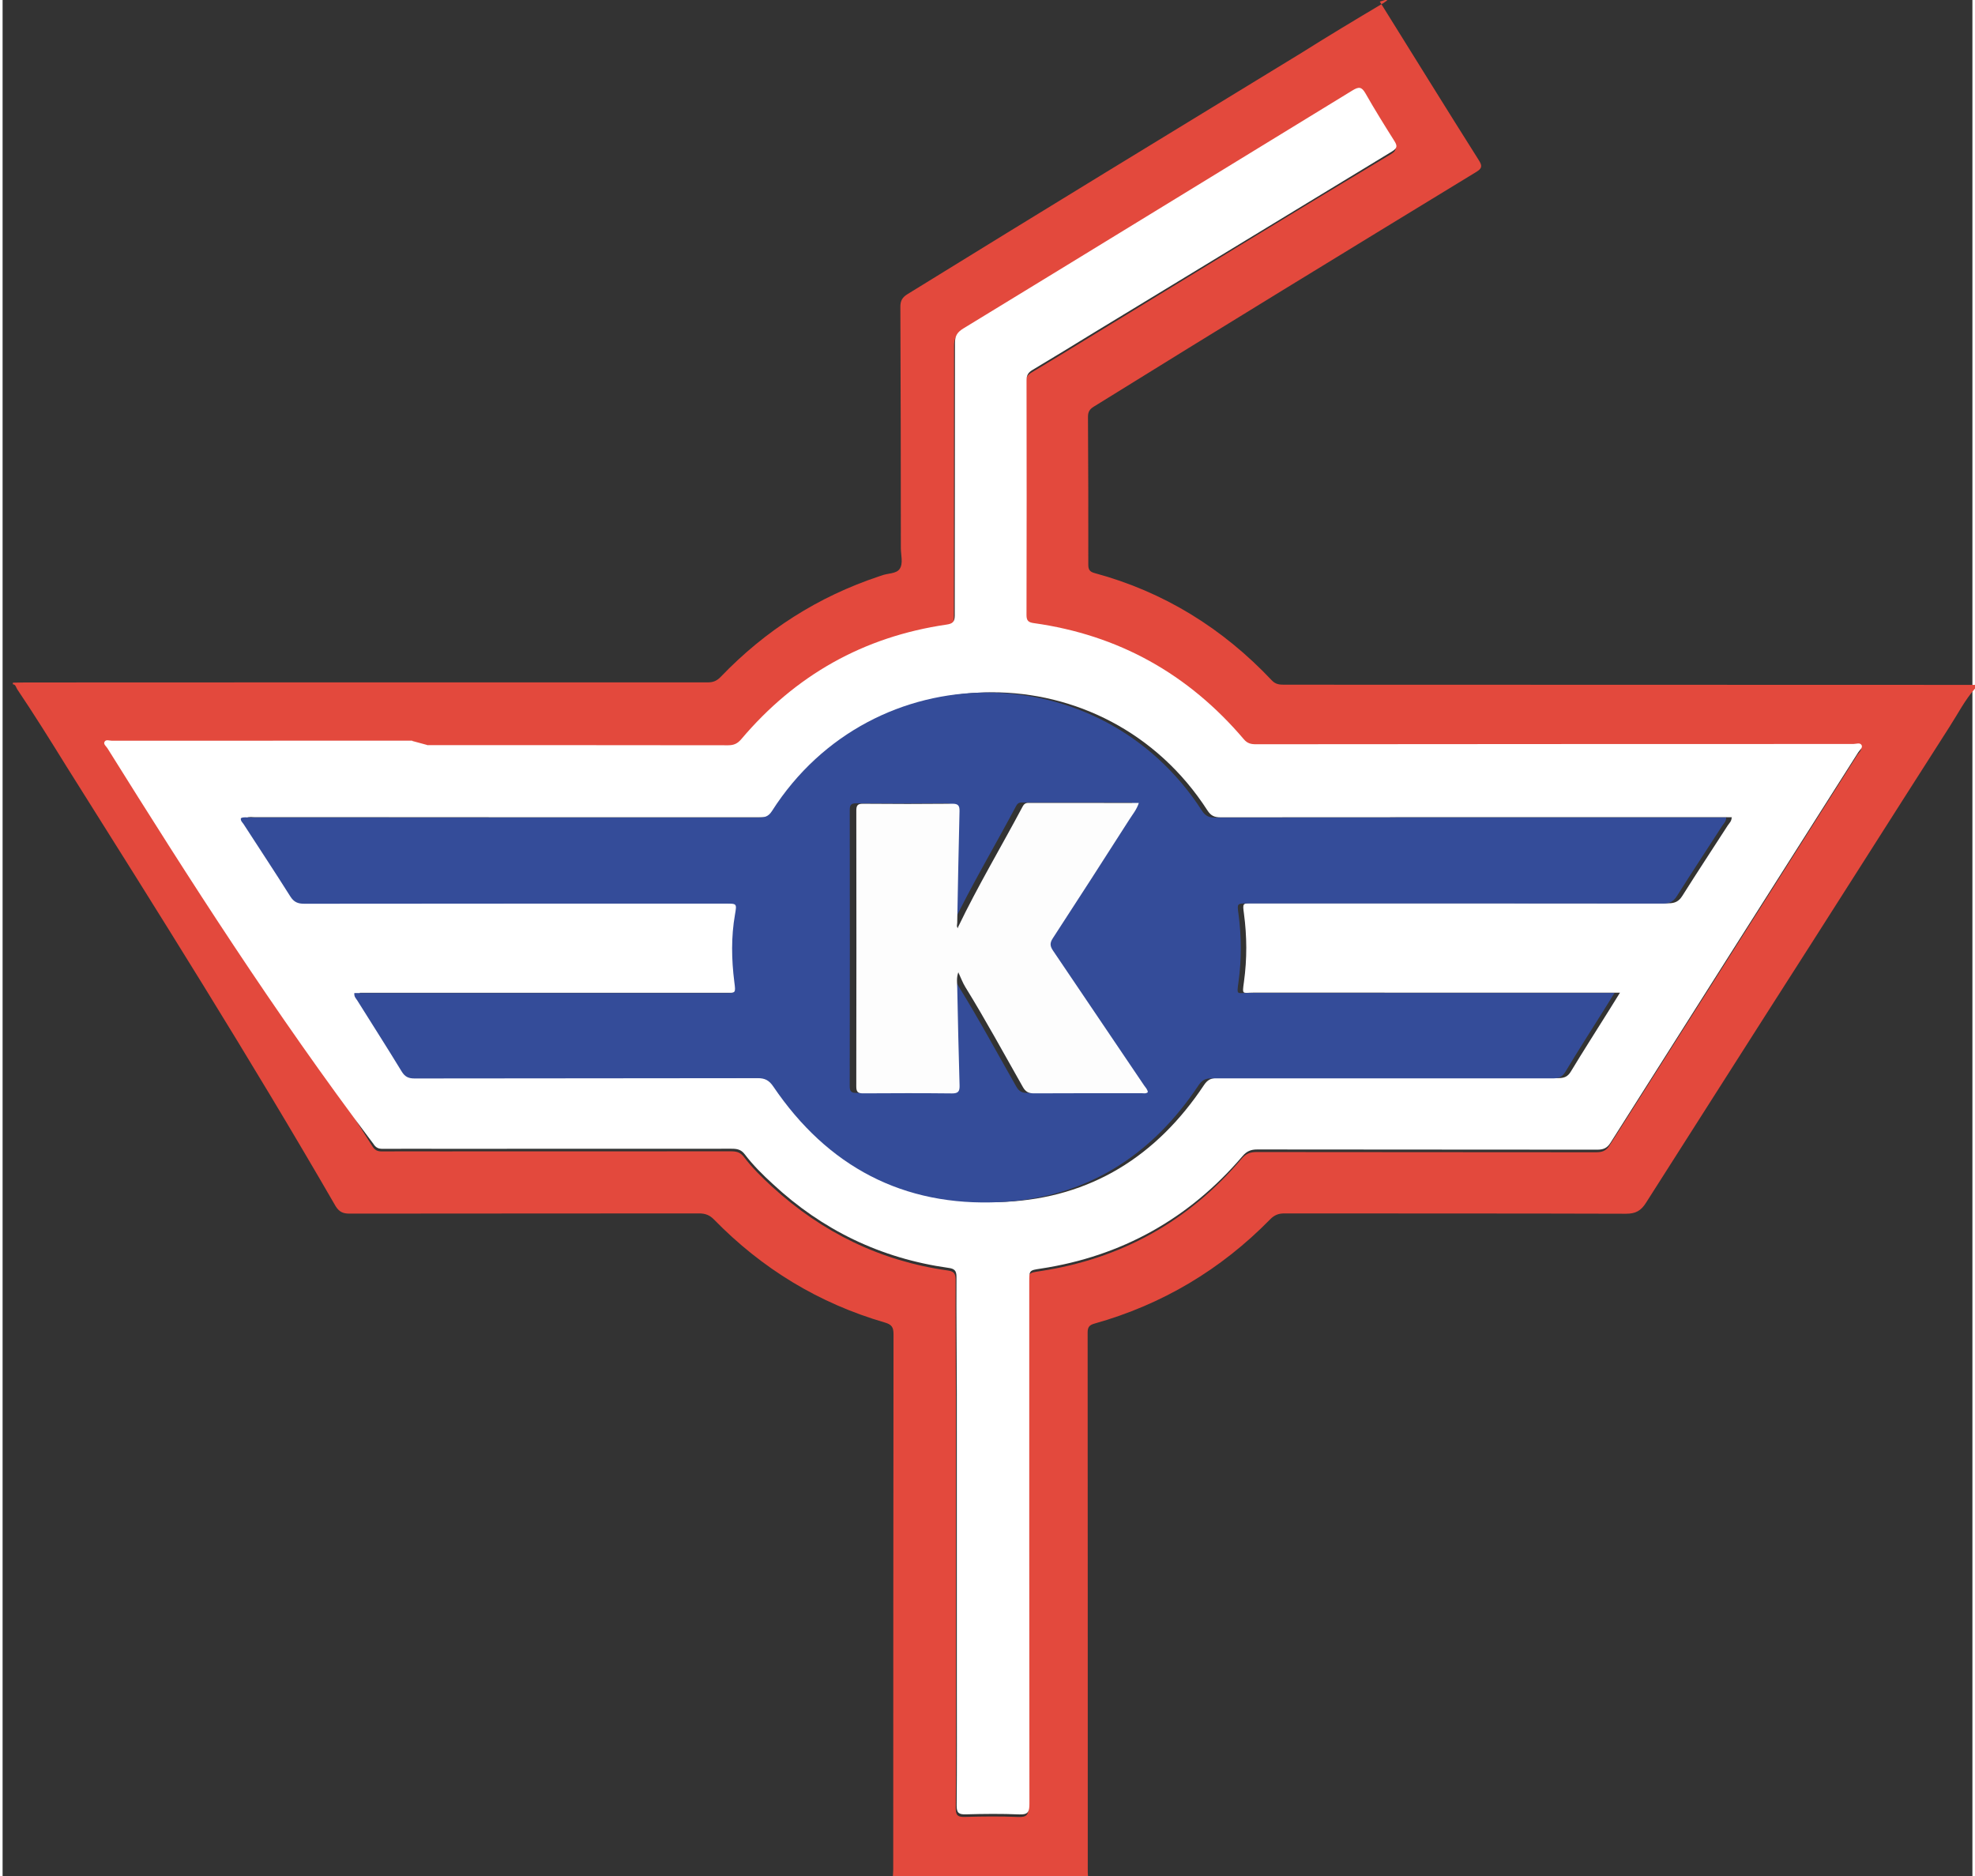
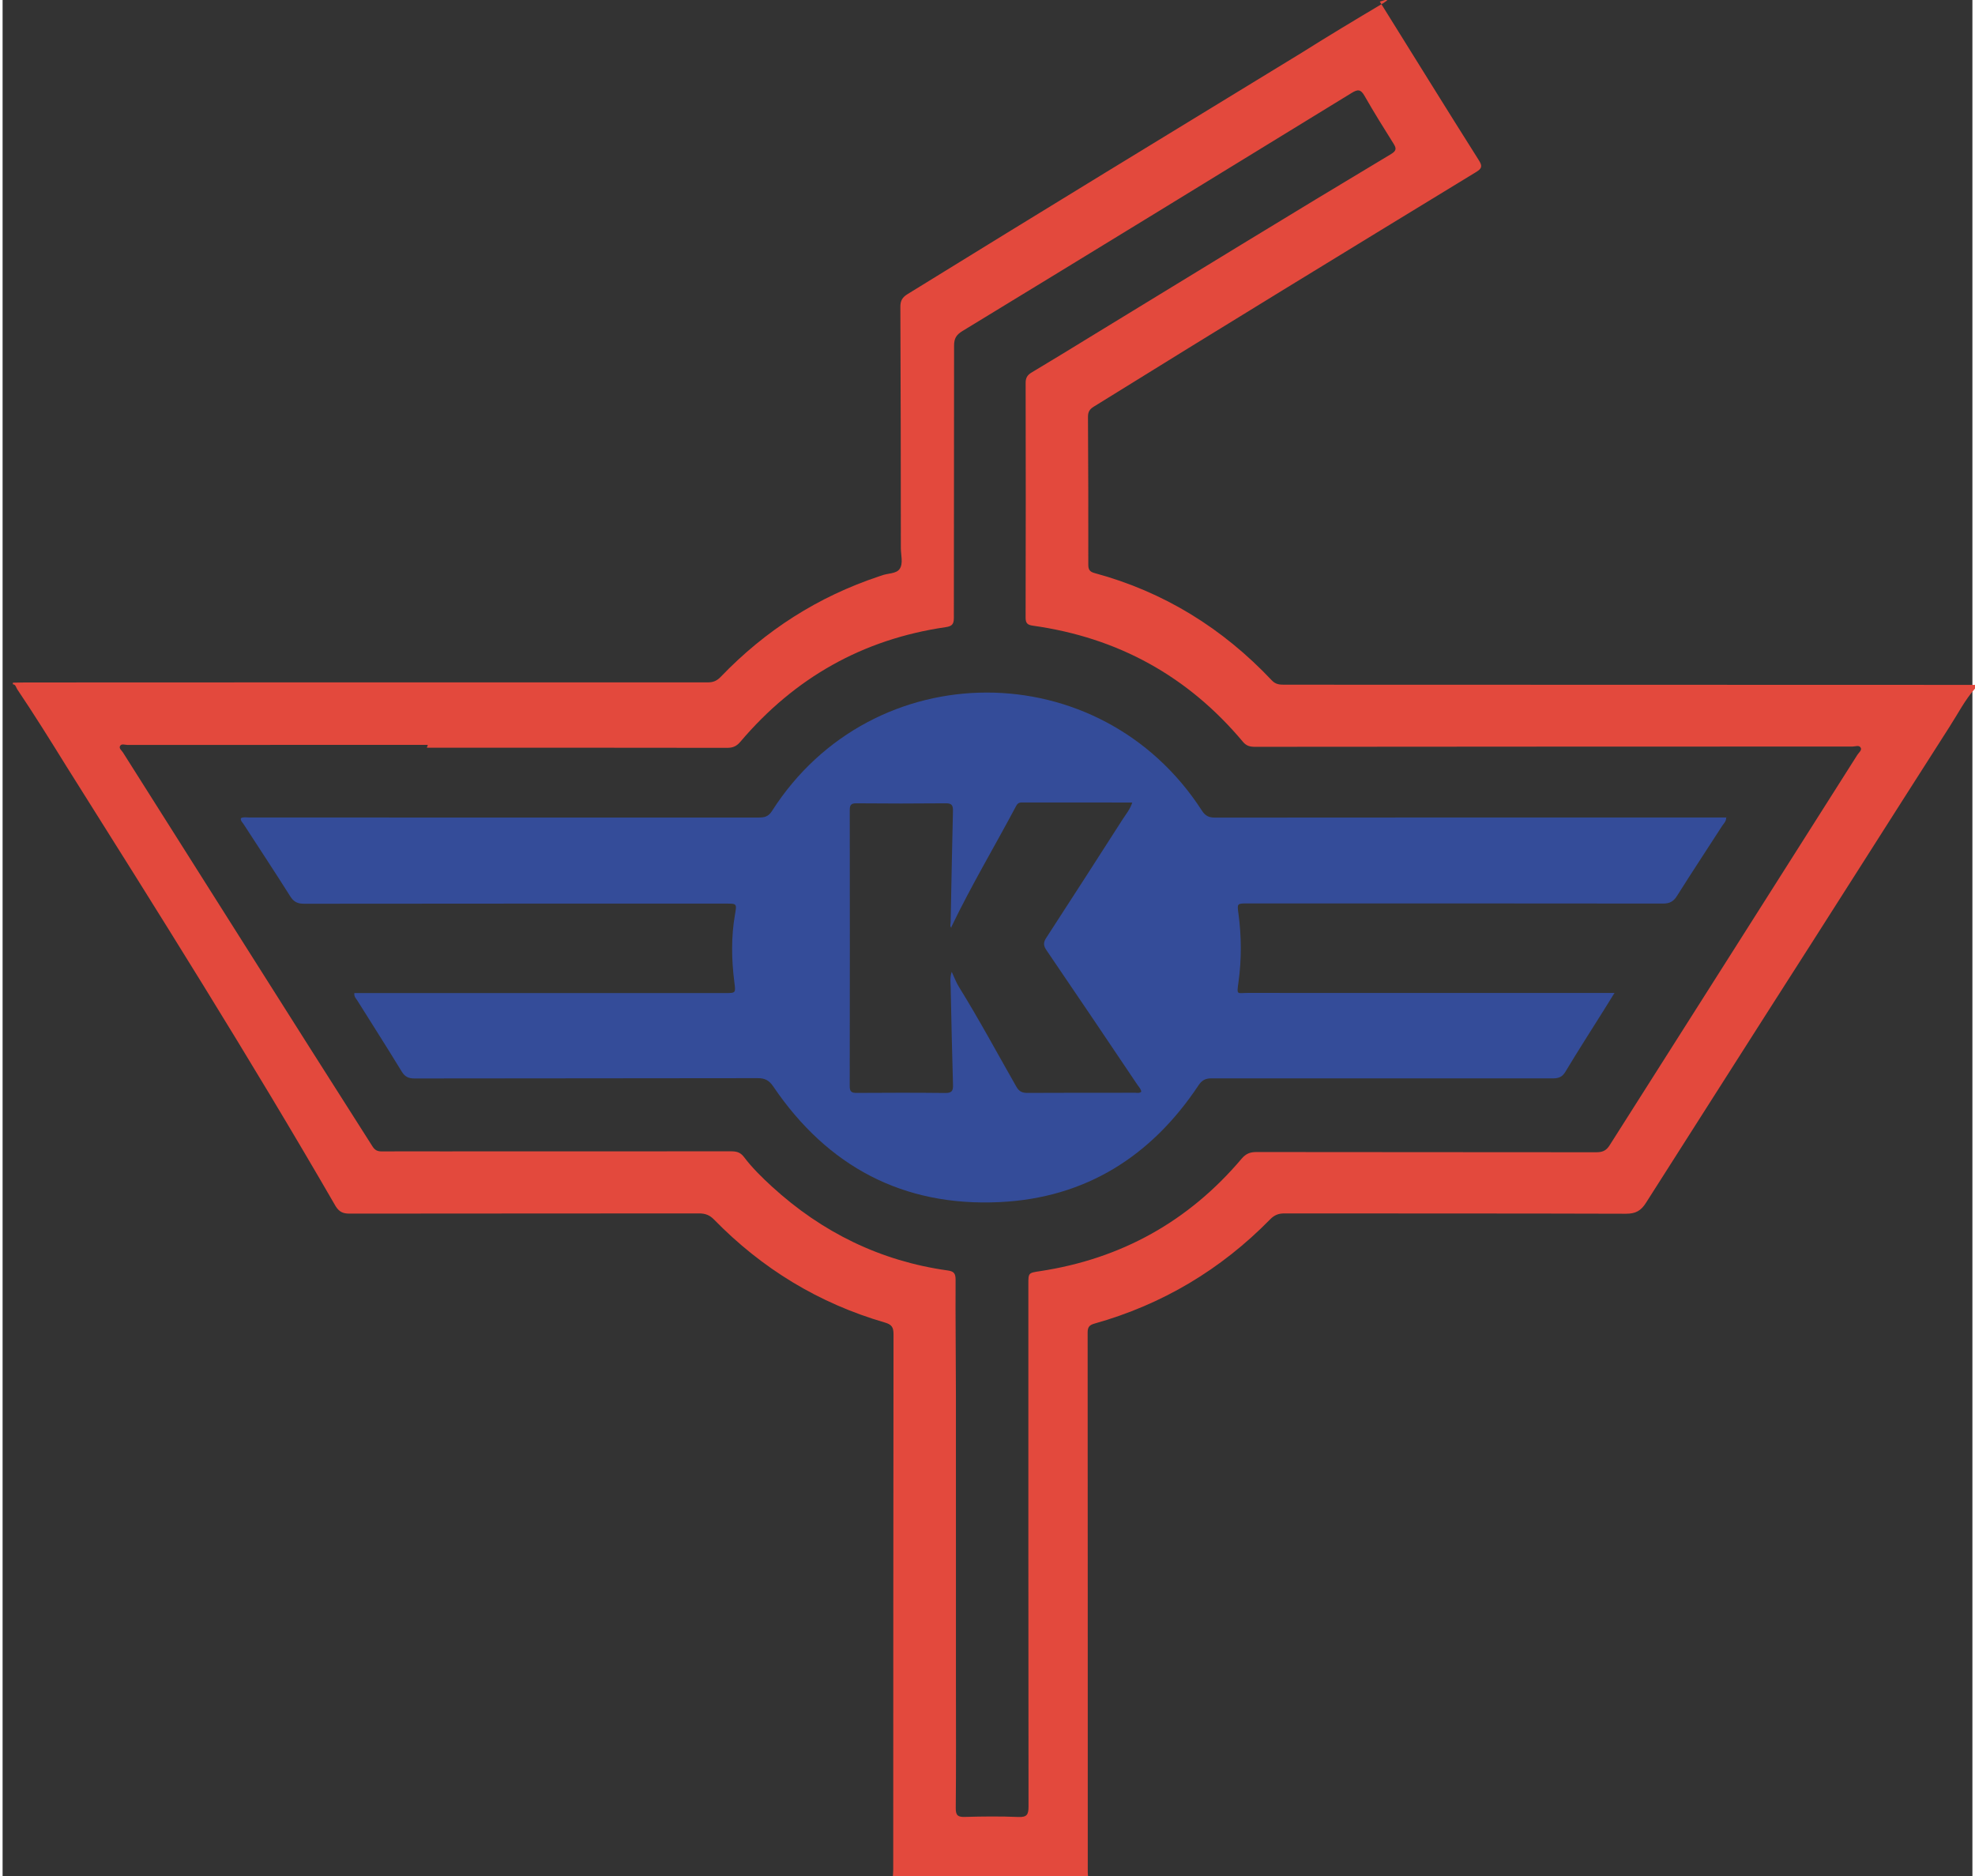
<svg xmlns="http://www.w3.org/2000/svg" xmlns:ns1="http://www.inkscape.org/namespaces/inkscape" xmlns:ns2="http://sodipodi.sourceforge.net/DTD/sodipodi-0.dtd" style="enable-background:new 0 0 1200 1143;" ns1:version="0.48.3.1 r9886" xml:space="preserve" height="1140px" width="1200px" version="1.1" y="0px" x="0px" ns2:docname="Kloten_Flyers_Wappen.svg" viewBox="0 0 1200 1143">
  <rect x="0" y="0" width="1200" height="1143" fill="#333333" stroke="none" />
  <ns2:namedview bordercolor="#666666" ns1:pageshadow="2" guidetolerance="10" pagecolor="#ffffff" gridtolerance="10" ns1:zoom="0.44" ns1:window-maximized="1" objecttolerance="10" showgrid="false" borderopacity="1" ns1:current-layer="svg2" ns1:cx="600" ns1:cy="571.5" ns1:window-y="-8" ns1:window-x="-8" ns1:window-width="1366" ns1:pageopacity="0" ns1:window-height="716" />
  <path d="m542,1140c-179,0-358-0.019-536,0.116-4.13,0-4.82-0.925-4.82-4.9-0.17-241-0.18-482-0.18-722,1.68,0.104,1.97,1.65,2.64,2.7,10,15.7,20,31.5,30,47.2,56.4,88.9,113,178,169,267,2.14,3.39,4.45,4.5,8.37,4.49,71-0.105,142-0.038,213-0.122,3.77-0.004,6.46,1.02,9.16,3.77,29.2,29.9,63.8,51.1,104,62.7,4.21,1.22,5.32,2.89,5.31,7.1-0.143,109-0.139,218-0.174,326-0.001,1.66-0.157,3.32-0.241,4.98z" ns1:connector-curvature="0" fill="none" />
  <path ns1:connector-curvature="0" fill="#e3493d" d="m839,1c20.1,32.2,40,64.5,60.3,96.6,2.21,3.5,2.02,4.98-1.53,7.15-77.9,47.5-156,95.2-233,143-2.63,1.61-3.57,3.25-3.56,6.29,0.175,30,0.24,60,0.195,90-0.005,3,0.864,4.32,3.82,5.12,42.2,11.4,78,33.6,108,65.4,2.28,2.42,4.68,2.61,7.56,2.61,140,0.02,281,0.068,421,0.113v2c-6.32,7.09-10.6,15.6-15.7,23.5-37,57.8-73.8,116-111,174-24.6,38.7-49.4,77.4-73.9,116-3.11,4.95-6.36,6.74-12.3,6.72-69.3-0.229-139-0.104-208-0.197-3.64-0.005-6.15,1.02-8.71,3.63-30,30.6-65.7,51.9-107,63.5-3.15,0.882-4.17,2.18-4.17,5.44,0.082,110,0.067,220,0.08,329,0,0.992,0.16,1.98,0.245,2.98h-119c0.084-1.66,0.24-3.32,0.24-4.98,0.035-109,0.031-218,0.174-326,0.006-4.21-1.1-5.88-5.31-7.1-40.2-11.7-74.8-32.8-104-62.7-2.69-2.76-5.38-3.78-9.16-3.77-71,0.084-142,0.017-213,0.122-3.92,0.006-6.23-1.1-8.37-4.49-52-90-108-179-164-268-9.9-16-19.9-32-30-47-0.67-1-0.96-3-2.64-3v-1c2.5-0.045,5-0.129,7.49-0.129,139-0.051,278-0.109,416-0.055,3.36,0.001,5.57-1.11,7.78-3.42,27.2-28.3,59.2-48.8,96.5-61.2,0.475-0.157,0.959-0.289,1.42-0.473,3.69-1.46,8.89-0.972,11-3.98,2.33-3.37,0.768-8.4,0.766-12.7-0.025-49.2-0.07-98.3-0.299-147-0.018-3.88,1.28-5.9,4.49-7.85,81-50,160-98.2,240-147,16-10.1,33-20.3,50-30.4,1-0.76,2-1.16,3-2.8h1zm-580,453v-0.174c-61.2,0-122-0.008-183,0.042-1.53,0.001-3.69-1.01-4.52,0.798-0.627,1.37,1.1,2.62,1.88,3.85,50.6,79.9,101,160,152,240,1.47,2.32,3.09,3.03,5.66,3.01,12.2-0.086,24.3-0.017,36.4-0.017,58.6,0.001,117,0.013,176-0.044,3.3-0.004,5.87,0.363,8.16,3.39,5.02,6.65,11,12.5,17.1,18.1,30.6,28,66.3,45.4,107,51.1,3.53,0.494,4.9,1.54,4.88,5.54-0.142,23.7,0.183,47.3,0.201,71,0.047,59.3,0.015,119,0.015,178,0,24.3,0.132,48.7-0.117,73-0.047,4.58,1.34,5.53,5.63,5.41,10.8-0.312,21.7-0.429,32.5,0.041,5.32,0.231,6.2-1.58,6.2-6.44-0.14-106-0.106-212-0.106-318,0-7.08,0.006-7.04,6.98-8.1,49.7-7.5,90.8-30.5,123-68.6,2.55-2.98,5.11-4,8.93-4,69.2,0.103,138,0.046,207,0.133,3.65,0.005,6.01-0.808,8.12-4.12,50.4-79.5,101-159,151-238,0.862-1.36,2.81-2.78,2.08-4.27-0.931-1.89-3.3-0.792-5-0.792-121,0.009-243,0.062-364,0.165-2.98,0.002-5.24-0.485-7.35-3.01-33.4-39.9-76-63.5-128-70.8-3.22-0.451-4.44-1.44-4.43-4.91,0.121-47.8,0.116-95.7,0.019-143-0.007-3.09,1.03-4.79,3.62-6.34,12.6-7.51,25.1-15.2,38-23.1,60-36.6,120-73.5,181-110,3.41-2.07,3.28-3.52,1.44-6.44-6.03-9.58-12-19.2-17.6-29-2.33-4.1-4.1-4.1-7.92-1.75-79.1,48.5-158,96.9-237,145-3.77,2.3-5.15,4.53-5.14,8.94,0.058,55.3-0.154,111-0.128,166,0.002,3.96-1.45,4.99-5.04,5.51-50.5,7.37-92,30.9-125,69.8-2.28,2.7-4.52,3.73-8.01,3.72-61-0.103-122-0.073-183-0.073z" fill-rule="evenodd" />
-   <path ns1:connector-curvature="0" fill="#FFF" d="m259,454c61,0,122-0.029,183,0.073,3.5,0.006,5.73-1.03,8.01-3.72,32.9-38.9,74.4-62.4,125-69.8,3.59-0.524,5.04-1.55,5.04-5.51-0.026-55.3,0.186-111,0.128-166-0.005-4.41,1.38-6.64,5.14-8.94,79.2-48.3,158-96.7,237-145,3.82-2.34,5.59-2.34,7.92,1.75,5.59,9.84,11.6,19.5,17.6,29,1.84,2.92,1.97,4.37-1.44,6.44-60.5,36.7-121,73.6-181,110-12.9,7.9-25.4,15.6-38,23.1-2.59,1.55-3.63,3.25-3.62,6.34,0.098,47.8,0.103,95.7-0.019,143-0.009,3.48,1.21,4.46,4.43,4.91,51.6,7.23,94.1,30.9,128,70.8,2.12,2.52,4.37,3.01,7.35,3.01,121-0.103,243-0.156,364-0.165,1.7,0,4.07-1.1,5,0.792,0.73,1.49-1.22,2.91-2.08,4.27-50.4,79.4-101,159-151,238-2.1,3.32-4.47,4.13-8.12,4.12-69.2-0.087-138-0.03-207-0.133-3.82-0.005-6.38,1.02-8.93,4-32.6,38.2-73.7,61.1-123,68.6-6.97,1.05-6.98,1.02-6.98,8.1,0,106-0.033,212,0.106,318,0.006,4.87-0.88,6.68-6.2,6.44-10.8-0.47-21.7-0.353-32.5-0.041-4.29,0.123-5.67-0.833-5.63-5.41,0.249-24.3,0.117-48.7,0.117-73,0-59.3,0.032-119-0.015-178-0.019-23.7-0.343-47.3-0.201-71,0.024-4-1.35-5.05-4.88-5.54-41.2-5.77-76.9-23.1-107-51.1-6.15-5.63-12.1-11.5-17.1-18.1-2.28-3.03-4.85-3.4-8.16-3.39-58.5,0.057-117,0.045-176,0.044-12.1,0-24.3-0.069-36.4,0.017-2.57,0.018-4.19-0.687-5.66-3.01-61-81-112-161-162-241-0.775-1.23-2.51-2.48-1.88-3.85,0.83-1.81,2.98-0.797,4.52-0.798,61.2-0.05,122-0.042,183-0.042v0.175zm795,43.9h-4c-103,0.003-206-0.012-308,0.081-3.69,0.003-5.9-0.913-8.02-4.22-61.9-96.1-201-95.9-262,0.299-2.23,3.5-4.73,3.88-8.2,3.88-103-0.045-207-0.04-310-0.017-1.76,0.001-3.6-0.474-5.28,0.422-0.285,1.65,0.937,2.52,1.62,3.58,9.5,14.7,19.2,29.3,28.5,44.1,2.16,3.43,4.55,4.45,8.45,4.44,85.7-0.107,171-0.084,257-0.084,6.56,0,6.6,0.011,5.45,6.56-2.4,13.8-2.16,27.5-0.404,41.3,0.848,6.65,0.955,6.64-5.6,6.64-72.7-0.002-145-0.005-218-0.007-2.76-0.001-5.35-0.001-7.9-0.001-0.251,2.26,1.02,3.28,1.78,4.5,9,14.4,18.2,28.7,27,43.2,1.99,3.28,4.12,4.36,7.91,4.35,69.8-0.124,140-0.05,209-0.188,4.47-0.009,6.97,1.32,9.55,5.11,33.2,48.8,79.4,73.3,138,70.4,52.1-2.54,92.2-27.8,121-71.1,2.11-3.18,4.23-4.29,7.98-4.29,69.3,0.062,139-0.05,208,0.007,3.56,0.003,5.66-0.891,7.57-4.05,7.67-12.7,15.7-25.2,23.5-37.7,1.99-3.18,3.95-6.36,6.4-10.3h-5.43c-72.9,0.005-145,0.025-218-0.011-6.64-0.004-6.79,1.69-5.62-6.79,1.9-13.8,1.81-27.6-0.032-41.4-0.85-6.34-0.936-6.34,5.67-6.34,84.3-0.003,169-0.026,253,0.078,3.93,0.005,6.29-1.17,8.41-4.54,9.06-14.4,18.4-28.5,27.6-42.8,0.944-1.46,2.51-2.66,2.44-5.17z" fill-rule="evenodd" />
  <path ns1:connector-curvature="0" fill="#344c99" d="m1050,498c0.077,2.5-1.49,3.71-2.43,5.17-9.21,14.3-18.6,28.5-27.6,42.8-2.12,3.37-4.48,4.54-8.41,4.54-84.3-0.104-169-0.081-253-0.078-6.61,0.001-6.52,0.001-5.67,6.34,1.85,13.8,1.93,27.6,0.032,41.4-1.17,8.48-1.02,6.78,5.62,6.79,72.5,0.036,145,0.016,218,0.011h5.43c-2.45,3.94-4.42,7.13-6.4,10.3-7.87,12.6-15.9,25-23.5,37.7-1.91,3.16-4.02,4.05-7.57,4.05-69.3-0.057-139,0.056-208-0.007-3.76-0.004-5.87,1.11-7.98,4.29-28.8,43.3-68.9,68.6-121,71.1-58.9,2.88-105-21.7-138-70.4-2.57-3.79-5.08-5.12-9.55-5.11-69.8,0.139-140,0.064-209,0.188-3.79,0.006-5.92-1.07-7.91-4.35-8.82-14.5-18-28.8-27-43.2-0.758-1.21-2.03-2.24-1.78-4.5,2.55,0,5.14,0,7.9,0.001,72.5,0.002,145,0.005,218,0.007,6.55,0.001,6.45,0.014,5.6-6.64-1.76-13.8-2-27.6,0.404-41.3,1.14-6.55,1.11-6.56-5.45-6.56-85.6,0-171-0.023-257,0.084-3.9,0.006-6.29-1.02-8.45-4.44-9.32-14.8-19-29.4-28.5-44.1-0.681-1.05-1.9-1.92-1.62-3.58,1.68-0.896,3.52-0.421,5.28-0.422,103-0.023,207-0.028,310,0.017,3.47,0.002,5.97-0.385,8.2-3.88,61.3-96.2,200-96.4,262-0.299,2.13,3.3,4.34,4.22,8.02,4.22,103-0.093,205-0.078,308-0.081h4zm-472,67.3c-1.04-1.02-0.464-2.23-0.443-3.31,0.425-22.6,0.845-45.3,1.4-67.9,0.081-3.3-0.645-4.7-4.34-4.66-18.2,0.179-36.3,0.176-54.5,0.005-3.48-0.033-4.04,1.28-4.03,4.34,0.074,56.2,0.085,112-0.019,168-0.006,3.42,1.16,4.13,4.3,4.11,18-0.121,36-0.163,54,0.039,3.91,0.044,4.73-1.34,4.62-4.92-0.591-19.8-1.01-39.6-1.41-59.4-0.06-2.98-0.562-6.04,0.637-9.49,1.58,3.38,2.65,6.37,4.28,9,12.4,20,23.5,40.7,35.1,61,1.66,2.9,3.53,3.79,6.73,3.77,21.8-0.126,43.7-0.058,65.5-0.09,1.25-0.002,2.63,0.446,3.85-0.608-0.175-1.75-1.45-2.9-2.34-4.23-18.4-27.4-36.8-54.7-55.4-82-1.86-2.74-2.04-4.65-0.185-7.5,15.6-24,31.1-48.1,46.6-72.3,2.01-3.13,4.51-6.03,5.84-10.2-22.8,0-45,0.019-67.3-0.035-1.79-0.004-2.73,0.773-3.49,2.22-13,24.5-27.3,48.4-39.4,73.6z" fill-rule="evenodd" />
-   <path ns1:connector-curvature="0" fill="#fdfdfd" d="m582,565c12.1-25.2,26.4-49.1,39.4-73.6,0.764-1.44,1.7-2.22,3.49-2.22,22.3,0.054,44.6,0.035,67.3,0.035-1.33,4.12-3.84,7.02-5.84,10.2-15.4,24.1-30.9,48.2-46.6,72.3-1.86,2.86-1.68,4.76,0.185,7.5,18.5,27.3,36.9,54.6,55.4,82,0.895,1.33,2.17,2.48,2.34,4.23-1.22,1.06-2.6,0.606-3.85,0.608-21.8,0.032-43.7-0.036-65.5,0.09-3.2,0.018-5.07-0.875-6.73-3.77-11.6-20.4-22.8-41.1-35.1-61-1.63-2.64-2.7-5.63-4.28-9-1.2,3.45-0.696,6.52-0.637,9.49,0.399,19.8,0.815,39.6,1.41,59.4,0.107,3.58-0.707,4.96-4.62,4.92-18-0.202-36-0.16-54-0.039-3.14,0.021-4.3-0.692-4.3-4.11,0.104-56.2,0.093-112,0.019-168-0.004-3.06,0.553-4.37,4.03-4.34,18.2,0.171,36.3,0.174,54.5-0.005,3.7-0.036,4.42,1.36,4.34,4.66-0.56,22.6-0.979,45.3-1.4,67.9-0.021,1.08-0.595,2.29,0.443,3.31z" fill-rule="evenodd" />
</svg>